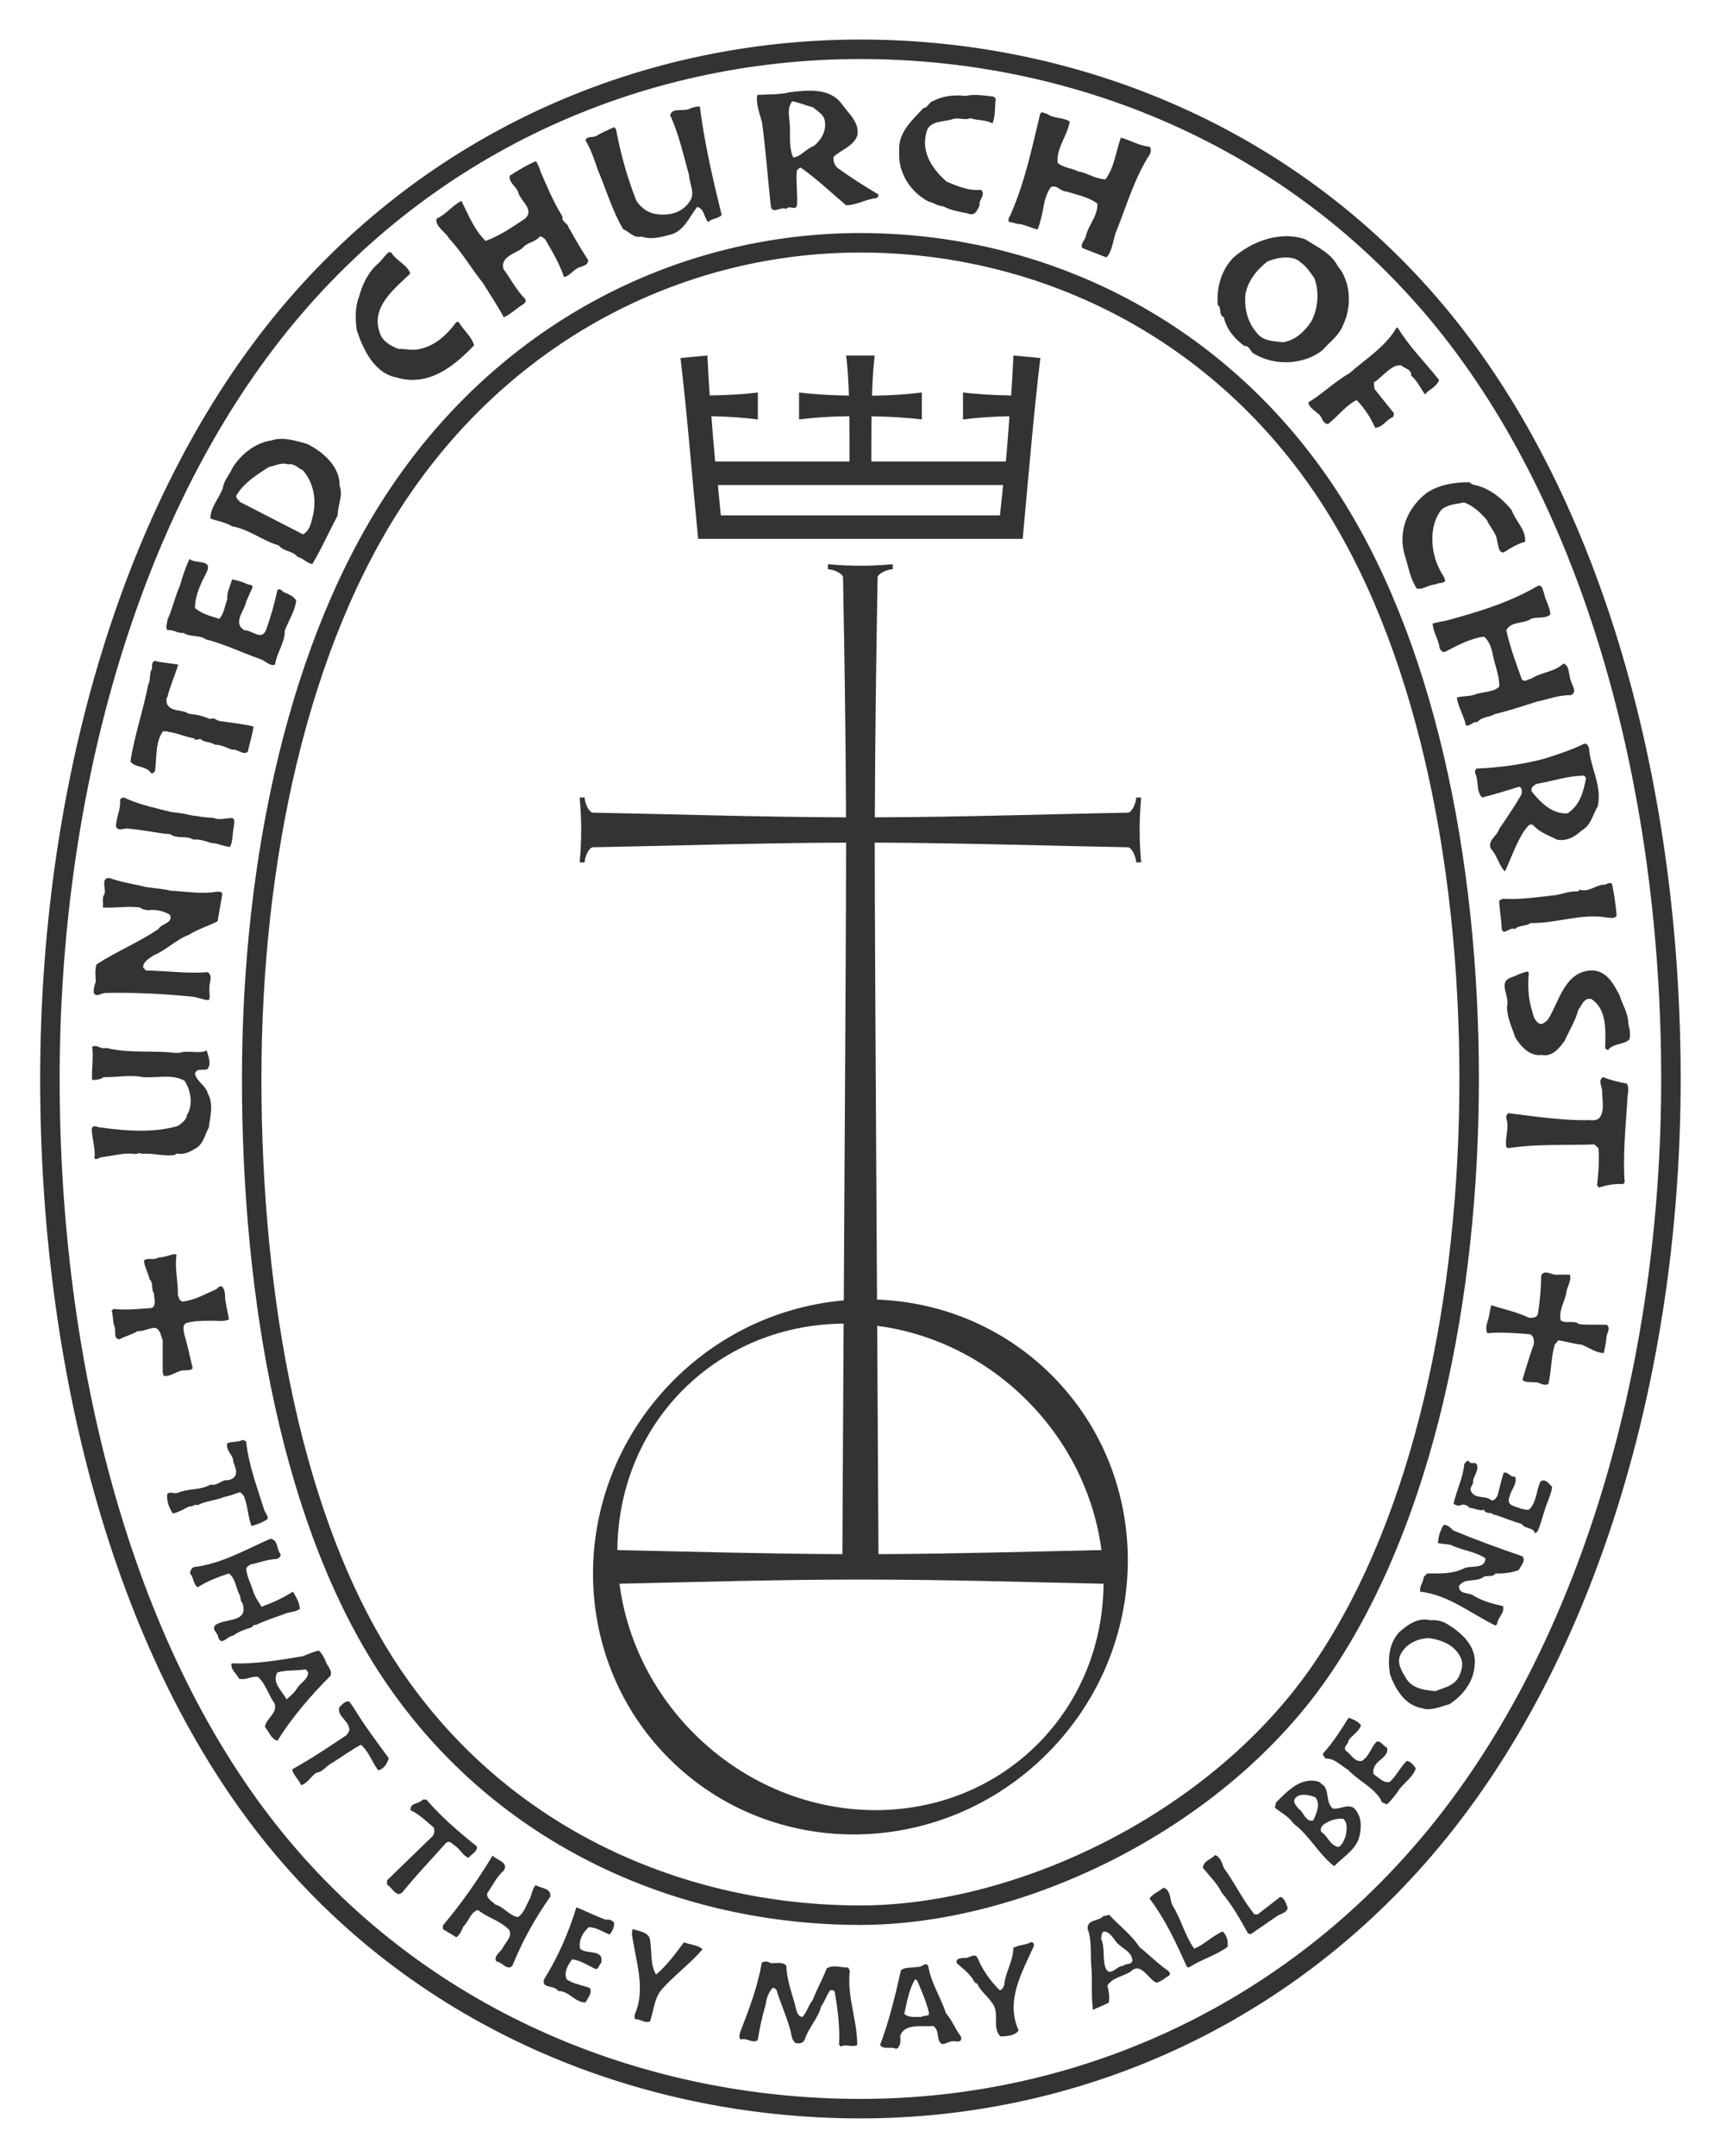
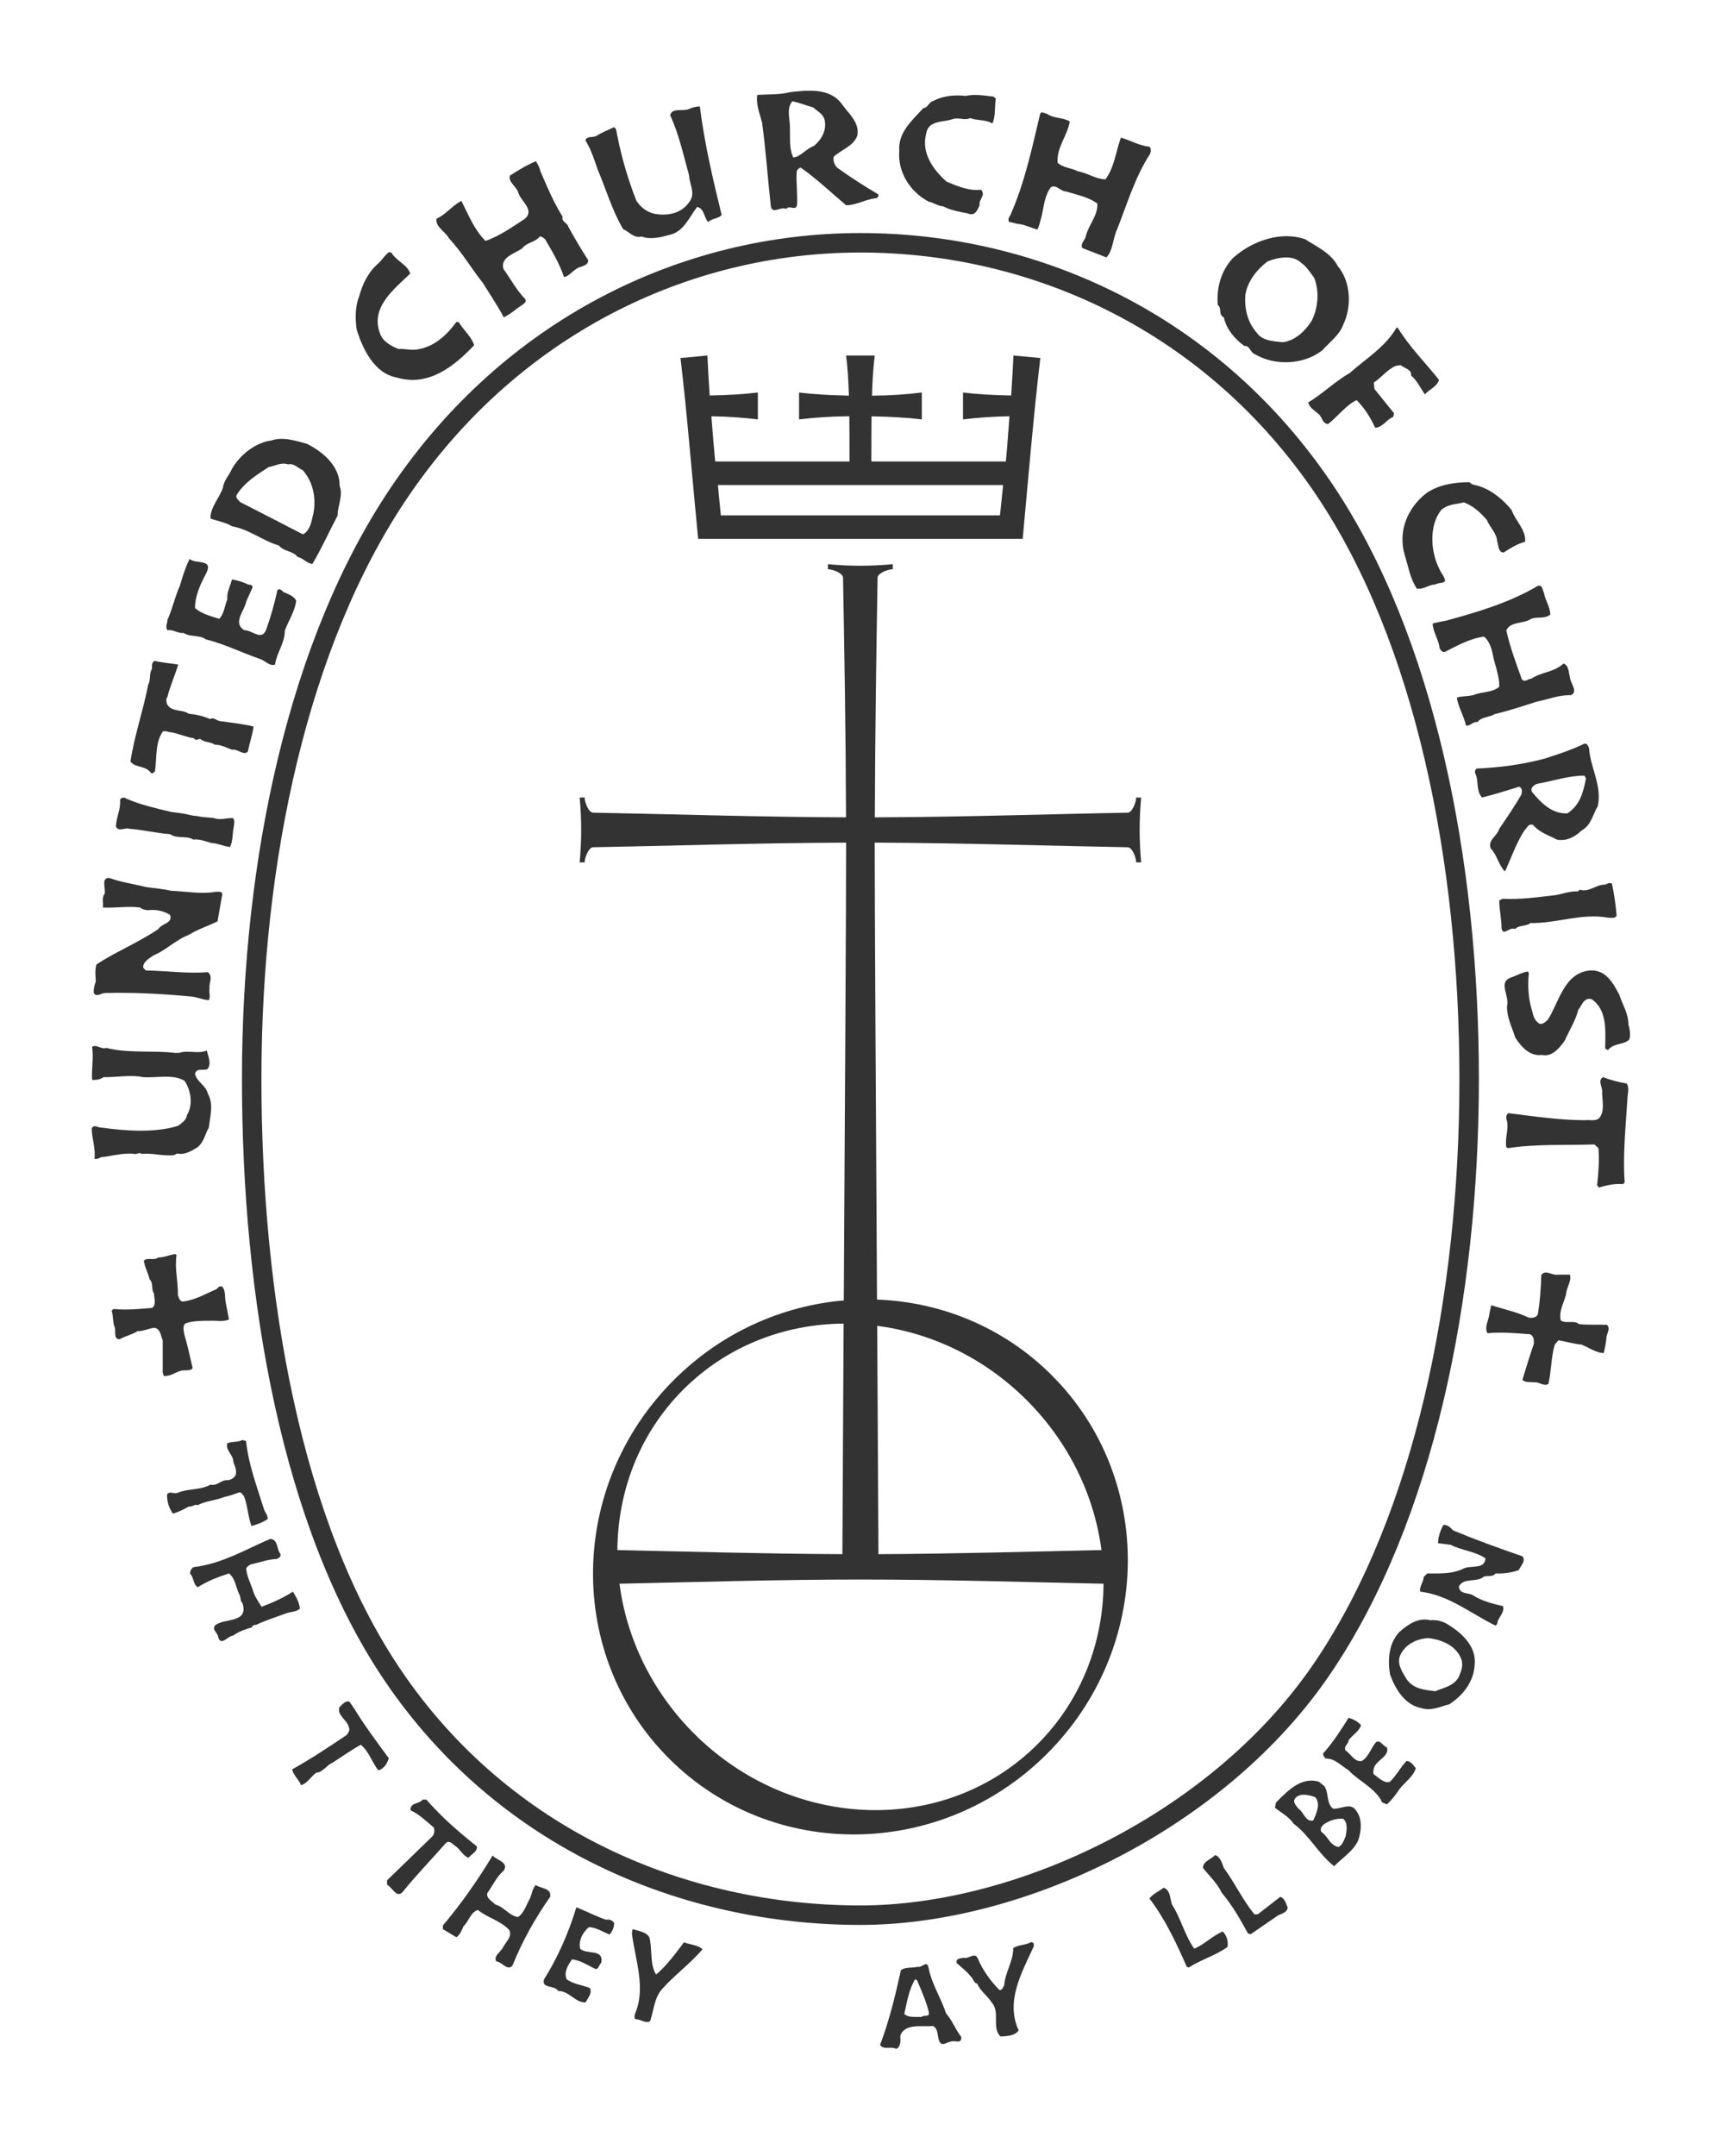
<svg xmlns="http://www.w3.org/2000/svg" version="1.1" id="Layer_1" x="0px" y="0px" width="265px" height="332px" viewBox="0 0 265 332" enable-background="new 0 0 265 332" xml:space="preserve">
  <path fill="#333333" d="M47.298,68.344c2.49,1.245,5.084,3.472,5.03,6.478c0.568,1.503-0.312,3.006-0.312,4.561  c-1.296,2.434-2.434,5.026-3.887,7.461c-0.882-0.104-1.453-0.933-2.282-1.087c-0.779-0.985-2.071-0.778-2.9-1.764  c-2.487-0.726-4.562-2.486-7.2-2.954c-0.987-0.619-2.181-0.775-3.316-1.19c-0.054-1.762,1.399-3.16,1.917-4.766  c0.155-1.142,0.986-1.919,1.4-2.903c1.292-2.228,3.679-4.042,6.062-4.354C43.568,67.205,45.589,67.878,47.298,68.344z M44.4,71.505  c-1.141-0.362-2.021,0.261-3.007,0.415c-1.813,1.191-3.682,2.331-4.871,4.197c-0.365,0.518,0.208,0.83,0.467,1.191  c3.263,1.658,6.478,3.318,9.688,4.975c0.933-0.468,1.245-1.606,1.453-2.591c0.725-2.539,0.208-5.441-1.503-7.306  C45.848,72.076,45.333,71.299,44.4,71.505z" />
  <path fill="#333333" d="M153.057,14.871l0.363,0.311c-0.205,1.295,0,2.695-0.521,3.834c-0.983-0.621-2.329-0.416-3.417-0.829  c-0.829,0.413-1.815-0.156-2.695,0.155c-1.504,0.519-3.786,0.156-4.092,2.229c-0.778,2.954,1.034,5.545,3.158,7.411  c1.661,0.672,3.367,1.449,5.287,1.241c0.826,0.831-0.416,1.505-0.208,2.385c-0.362,0.778-0.723,1.762-1.863,1.244  c-1.402-0.259-2.541-0.465-3.786-1.087c-0.829-0.052-1.45-0.571-2.229-0.727c-2.847-1.502-4.767-4.559-4.505-7.772  c-0.211-2.848,1.914-4.664,3.729-6.631c0.722-0.052,0.829-0.934,1.501-1.087c1.45-0.778,3.315-0.985,4.974-0.778  C150.261,14.457,151.554,14.713,153.057,14.871z" />
  <path fill="#333333" d="M130.413,16.943c0.931,1.088,2.021,2.383,1.658,3.99c-0.621,1.607-2.484,2.125-3.625,3.212  c-0.104,0.674,0.101,1.191,0.517,1.658c2.074,1.504,4.196,2.85,6.374,4.146c0.051,0.26-0.106,0.519-0.365,0.569  c-1.607,0.157-3.004,1.089-4.611,1.089c-2.279-1.918-4.559-4.093-6.995-5.804c-0.259,0.052-0.621,0.364-0.621,0.675  c-0.102,1.657,0.157,3.471,0.05,5.129c-0.255,0.933-1.188-0.104-1.658,0.571c-0.826-0.467-2.175,0.933-2.38-0.467  c-0.47-4.301-0.778-8.653-1.347-12.851c-0.365-1.346-0.986-2.953-0.728-4.248c1.658-0.104,3.37,0,5.025-0.416  c2.695-0.311,5.961-0.672,7.827,1.607L130.413,16.943z M122.072,15.597c-0.937,1.088-0.365,2.745-0.365,3.99  c0.05,1.604-0.155,3.315,0.517,4.662c1.142-0.104,2.023-1.399,3.162-1.762c1.191-0.984,2.021-2.434,1.658-4.042  c-0.256-0.932-1.091-1.296-1.763-1.917C124.196,16.269,123.21,15.804,122.072,15.597z" />
  <path fill="#333333" d="M107.82,16.373c0.726,5.751,2.021,11.245,3.367,16.737c-0.568,0.62-1.45,0.465-2.071,1.088  c-0.672-0.673-0.57-2.073-1.709-2.332c-1.242,1.606-2.074,3.833-4.249,4.3c-1.35,0.364-2.903,0.777-4.301,0.258  c-1.244,0.311-1.919-0.777-2.853-1.14c-1.708-2.9-2.639-6.166-3.937-9.224c-0.515-1.554-1.035-3.058-1.864-4.456  c0.208-0.725,1.192-0.362,1.658-0.673c0.877-0.517,1.813-0.932,2.746-1.346c0.467,0.258,0.362,0.932,0.521,1.396  c0.671,3.422,1.655,6.685,2.9,9.898c0.778,1.244,2.021,2.021,3.369,2.124c2.018,0.208,3.834-0.363,4.921-2.071  c0.826-1.245-0.104-2.642-0.154-3.938c-0.883-3.161-1.557-6.322-2.903-9.224c0.208-1.244,1.971-0.569,2.903-0.986  C106.683,16.529,107.199,16.425,107.82,16.373z" />
  <path fill="#333333" d="M164.818,18.706c-0.362,2.228-2.071,3.99-1.866,6.372c0.883,0.778,2.125,0.778,3.111,1.295  c1.504,0.26,2.695,1.194,4.247,1.245c1.402-1.866,1.607-4.3,2.383-6.426c1.504,0.415,2.8,1.245,4.407,1.4  c0.309,0.258,0.205,0.777,0.104,1.087c-2.335,3.578-3.524,7.67-5.081,11.607c-0.675,1.4-0.621,3.265-1.658,4.354l-3.729-1.453  c-0.309-0.725,0.467-1.19,0.567-1.865c0.416-1.708,1.866-3.108,1.766-4.973c-1.399-1.036-3.162-1.348-4.82-1.868  c-0.88,0-1.396-1.088-2.332-0.672c-0.984,1.296-1.088,3.006-1.45,4.56c-0.206,0.673-0.31,1.346-0.621,1.969  c-0.776-0.155-1.763-0.675-2.695-0.829c-0.618,0-1.088-0.311-1.658-0.311c-0.363-0.571,0.208-0.933,0.314-1.399  c2.122-4.871,3.21-10.104,4.454-15.285c0.259-0.468,0.672,0,1.037,0C162.331,18.291,163.729,18.031,164.818,18.706z" />
  <path fill="#333333" d="M83.26,26.373c1.037,2.385,2.019,4.768,3.421,6.997c-0.262,0.725,0.778,0.983,0.879,1.554  c0.987,1.762,1.971,3.472,3.059,5.129c0,0.986-1.192,0.882-1.813,1.348c-0.618,0.364-1.295,1.244-1.916,1.244  c-0.675-2.021-1.813-3.938-2.9-5.802c-0.262-0.156-0.467-0.468-0.835-0.416c-0.669,0.883-2.018,0.883-2.689,1.814  c-1.091,0.777-3.421,1.348-2.903,3.16c1.141,1.606,1.967,3.214,3.369,4.664c0.206,0.413-0.154,0.673-0.466,0.881  c-0.986,0.623-1.815,1.45-2.853,1.917c-0.931-1.762-2.122-3.523-3.21-5.285c-1.815-2.279-3.212-4.714-5.235-6.891  c-0.568-1.037-2.122-1.762-1.92-3.006c1.507-0.674,2.336-1.969,3.839-2.746c1.085,2.125,1.968,4.456,3.729,6.166  c2.176-0.779,4.092-2.125,6.063-3.42c1.554-1.399-0.675-2.694-1.034-4.04c-0.262-0.935-1.558-1.556-1.296-2.591  c1.296-0.829,2.642-1.658,4.039-2.229C82.847,25.337,83.153,25.803,83.26,26.373z" />
  <path fill="#333333" d="M60.308,38.914c0.775,1.294,2.437,1.814,2.897,3.212c-2.589,2.487-6.164,5.233-4.66,9.224  c0.413,1.242,1.763,1.966,2.85,2.382c0.934-0.052,1.76,0.208,2.695,0.104c2.642-0.312,4.663-2.125,6.22-4.248h0.359  c0.726,1.244,1.971,2.229,2.384,3.575c-3.111,3.264-7.046,6.424-11.919,4.973c-3.472-0.621-5.23-4.404-6.164-7.305  c-0.261-1.659-0.261-3.679,0.363-5.182c0.517-1.918,1.396-3.783,3.055-5.181c0.52-0.517,0.883-1.141,1.557-1.66L60.308,38.914z" />
  <path fill="#333333" d="M206.115,40.987c2.023,2.383,2.178,6.269,0.829,9.016c-0.57,1.606-2.071,2.642-3.212,3.938  c-2.848,2.228-7.251,2.436-10.362,0.621c-0.829-0.311-0.729-1.346-1.661-1.295c-1.552-1.138-2.743-2.59-3.159-4.404  c-0.88-0.413-0.256-1.4-0.933-1.917c-0.208-2.696,0.52-5.233,2.33-7.203c3.01-2.694,7.411-4.196,11.14-2.9  C202.85,37.979,205.078,38.965,206.115,40.987z M200.469,40.468c-1.295-1.295-3.679-0.829-5.182-0.208  c-1.658,1.244-3.111,3.11-3.421,5.183c-0.157,2.279,0.416,4.248,1.763,5.802c0.933,1.296,2.642,1.296,4.041,1.452  c1.863-0.26,3.367-1.657,4.404-3.266c0.986-1.915,1.244-4.506,0.413-6.631C201.922,42.024,201.295,41.039,200.469,40.468z" />
  <path fill="#333333" d="M215.39,50.521c1.765,2.902,4.095,5.18,6.32,7.978c-0.309,1.037-1.503,1.452-2.175,2.229  c-0.672-0.933-1.191-2.123-2.122-2.901c0.102-0.984-1.037-1.088-1.607-1.605l-0.726,0.103c-1.349,0.571-2.178,1.762-3.423,2.591  l0.107,0.983l3.004,3.731l-0.104,0.57c-1.035,0.364-1.656,1.66-2.797,1.66c-0.675-1.505-1.658-3.06-2.85-4.251  c-1.658,0.777-2.951,2.591-4.404,3.681c-0.936-0.054-0.882-1.193-1.554-1.609c-0.624-0.569-1.299-0.88-1.504-1.708  c2.176-1.295,4.146-3.266,6.374-4.509c2.434-2.175,5.593-4.093,7.254-7.047L215.39,50.521z" />
  <path fill="#333333" d="M227.93,74.875c1.917,0.62,3.631,2.02,4.975,3.678c0.567,1.658,2.229,3.006,2.071,4.87  c-1.188,0.313-2.279,0.985-3.313,1.658c-0.829,0-0.778-1.089-0.986-1.71c-0.104-1.296-1.139-2.177-1.607-3.315  c-1.034-1.192-2.122-2.178-3.521-2.696c-1.245,0.312-2.538,0.26-3.524,1.193c-1.917,2.485-1.604,6.528-0.208,9.17  c0.261,0.624,0.781,1.088,0.832,1.763c-0.416,0.414-1.088,0.208-1.504,0.519c-1.037,0-1.813,0.827-2.853,0.622  c-1.034-1.502-1.296-3.368-1.86-5.131c-1.094-3.68,0.41-7.306,3.364-9.585c1.916-1.295,4.303-1.659,6.632-1.659  C226.741,74.718,227.415,74.666,227.93,74.875z" />
  <path fill="#333333" d="M31.857,88.087c-0.88,1.709-1.813,3.521-1.813,5.544c1.09,0.933,2.437,1.244,3.735,1.657  c0.776-0.827,0.827-1.968,1.243-3.004c-0.104-1.141,0.463-2.022,0.725-3.06c0.775,0.105,1.708,0.418,2.484,0.779  c0.314,0.052,0.728,0.052,0.674,0.466c-0.309,0.726-0.674,1.449-0.981,2.177c-0.213,1.398-2.178,3.265-0.264,4.404  c1.141-0.052,2.591,1.658,3.316,0c0.725-2.021,1.298-4.041,1.765-6.168c0.255-0.311,0.671-0.052,0.879,0.261  c0.725,0.312,1.762,0.674,2.021,1.399c-0.259,1.658-1.192,3.058-1.76,4.559c0,1.97-1.245,3.368-1.503,5.234  c-0.778,0.311-1.503-0.57-2.229-0.829c-2.853-0.983-5.545-2.333-8.445-3.058c-0.987-0.726-2.439-0.311-3.42-0.985  c-0.936,0.105-1.554-0.567-2.487-0.413c-0.365-0.518,0-1.088,0-1.606c0.773-1.658,1.138-3.525,1.914-5.232  c0.416-1.401,0.832-2.8,1.503-4.147C30.044,86.896,32.793,86.014,31.857,88.087z" />
  <path fill="#333333" d="M237.879,91.299c0.208,1.192,0.933,2.124,0.983,3.316c-0.775,0.726-2.021,0.311-2.951,0.673  c-1.194,0.829-3.061,0.313-3.836,1.763c0.57,2.591,1.501,5.078,2.383,7.514c0.416,0.622,0.984-0.052,1.453-0.052  c1.555-1.037,3.521-0.984,4.972-2.333c0.829,0.259,0.778,1.296,0.986,2.074c0.054,0.933,1.347,2.277,0.155,2.796  c-1.917-0.05-3.575,0.674-5.236,0.985c-2.122,0.676-4.246,1.399-6.475,1.918c-0.829,0.518-2.071,0.415-2.695,1.241  c-0.723-0.102-1.142,0.676-1.76,0.519c-0.312-1.502-1.191-2.797-1.399-4.299c0.832-0.259,1.815-0.156,2.642-0.414  c1.245-0.519,2.8-0.313,3.887-1.244c0.054-1.71-0.674-3.265-0.983-4.922c-0.211-1.037-0.52-2.074-1.352-2.8  c-2.122,0.26-4.09,1.348-6.006,2.333c-0.416,0.156-0.675-0.26-0.832-0.519c-0.154-1.348-1.034-2.539-1.088-3.835  c0.624-0.154,1.296-0.311,1.97-0.413c4.975-1.349,9.846-2.798,14.249-5.389C237.671,90.004,237.671,90.937,237.879,91.299z" />
  <path fill="#333333" d="M27.456,102.336c-0.466,1.604-1.245,3.264-1.658,4.973c-0.261,0.26-0.157,0.831-0.051,1.143  c0.725,1.242,2.277,0.724,3.316,1.449c1.138,0.106,2.276,0.363,3.313,0.83c0.571-0.362,0.984,0.259,1.552,0.312  c1.818,0.259,3.37,0.412,5.134,0.828c-0.157,1.245-0.624,2.59-0.882,3.886c-0.725,0.621-1.503-0.466-2.434-0.311  c-0.883-0.311-1.661-0.777-2.642-0.777c-0.674-0.467-1.61-0.313-2.229-0.881c-0.467,0-0.675,0.363-0.987-0.103  c-1.399-0.207-2.695-0.883-3.991-0.985c-0.205-0.156-0.514-0.054-0.778-0.103c-1.242,1.707-0.927,4.04-1.242,6.165  c-0.155,0.155-0.413,0.466-0.621,0.26c-0.829-1.193-2.383-0.726-3.159-1.763c0.619-4.041,1.97-7.824,2.743-11.865  c0.416-0.675,0.104-1.71,0.573-2.385c0-0.518-0.053-1.089,0.464-1.243C25.02,102.078,26.369,102.129,27.456,102.336z" />
  <path fill="#333333" d="M244.823,115.187c0.205,3.109,2.021,5.701,1.347,8.962c-0.776,1.245-0.984,2.902-2.487,3.732  c-1.034,0.984-2.333,1.71-3.834,1.399c-1.245-0.674-2.591-1.035-3.628-2.229c-0.729-0.361-0.983,0.519-1.396,0.881  c-1.248,1.97-1.974,4.095-2.903,6.169l-0.104,0.051c-0.933-0.985-1.141-2.436-2.124-3.471c-0.571-1.296,0.983-1.919,1.295-3.058  c1.194-1.763,2.384-3.475,3.421-5.287c0.104-0.413,0.154-1.037-0.363-1.19c-1.863,0.569-3.782,1.19-5.699,1.657  c-0.983-0.985-0.467-2.642-1.091-3.781c-0.053-0.313,0.054-0.519,0.259-0.676c3.631-0.155,6.944-0.62,10.365-1.5  c2.127-0.676,4.198-1.349,6.22-2.332C244.562,114.46,244.669,114.874,244.823,115.187z M244.099,119.436  c-2.438,0-4.82,0.828-7.203,1.244c-0.467,0.101-1.242,0.673-0.832,1.295c1.352,1.655,3.111,3.419,5.443,3.264  c1.968-1.296,2.434-3.315,2.85-5.388L244.099,119.436z" />
  <path fill="#333333" d="M27.973,125.238c0.826,0.104,1.658,0.416,2.383,0.416c0.832,0.206,1.711,0.206,2.591,0.309  c0.882,0.364,1.917,0,2.903,0c0.411,0.311,0.206,0.986,0.155,1.401c-0.208,1.035-0.104,2.175-0.57,3.056  c-1.037-0.103-1.869-0.571-2.903-0.622c-0.93-0.259-1.709-0.621-2.746-0.518c-1.141-0.674-2.487-0.053-3.575-0.83  c-2.125-0.154-4.143-0.675-6.27-0.827c-0.568-0.259-1.658,0.517-2.071-0.313c0-1.45,0.776-2.644,0.621-4.146  c0.208-0.413,0.672-0.413,0.933-0.206c2.229,0.983,4.612,1.502,6.945,2.072L27.973,125.238z" />
  <path fill="#333333" d="M22.479,136.585c1.399,0.208,2.49,0.262,3.836,0.573c2.33,0.102,4.716,0.567,7.046,0.152  c0.365,0,0.882-0.051,0.882,0.415l-0.725,4.146c-1.45,0.726-3.004,1.192-4.404,2.071c-1.97,0.726-3.524,2.384-5.441,3.162  c-0.675,0.47-1.709,1.037-1.605,1.917l0.411,0.416c3.111,0.05,6.427,0.517,9.536,0.258c0.879,0.675,0.154,1.605,0.261,2.541  c-0.107,0.618,0.205,1.242-0.107,1.76c-0.93,0-1.967-0.571-3.055-0.571c-4.199-0.413-8.707-0.624-12.906-0.52  c-0.621,0-1.346,0.728-1.759,0c-0.053-0.669,0.104-1.188,0.309-1.76c-0.05-0.933-0.151-1.759,0.104-2.642  c3.111-2.021,6.481-3.369,9.533-5.44c0.573-0.934,2.229-0.829,1.815-2.176c-0.983-0.624-2.229-0.883-3.37-0.725  c-0.517-0.054-0.877-0.104-1.239-0.416c-1.922-0.262-3.783,0.104-5.753,0c0.101-0.624-0.208-1.555,0.258-2.074  c0.259-0.826-0.624-2.487,0.725-2.487C18.646,135.86,20.618,136.121,22.479,136.585z" />
  <path fill="#333333" d="M248.345,136.068c0.362,1.604,0.573,3.212,0.728,4.921c-0.258,0.517-0.933,0.314-1.349,0.314  c-4.146-0.725-7.981,0.931-11.916,0.826c-0.675,0.57-1.763,0.262-2.387,0.934c-0.879-0.413-1.813,1.191-2.073-0.104  c0-1.504-0.36-2.796-0.36-4.3l0.521-0.262c2.689,0.157,5.491-0.258,8.184-0.567c1.139-0.208,2.178-0.621,3.42-0.57l0.262-0.262  c1.504,0.47,2.484-0.826,3.935-0.775C247.62,136.068,247.982,135.86,248.345,136.068z" />
  <path fill="#333333" d="M249.485,153.164c0.467,1.503,1.4,2.853,1.4,4.562c0.208,0.728,0.362,1.557,0.154,2.332  c-0.88,0.88-2.437,0.518-3.316,1.655c-0.104-0.151-0.362-0.101-0.416-0.359c0.054-2.692,0.313-5.907-2.122-7.513  c-1.191-0.261-1.45,0.986-2.023,1.655c-0.413,1.661-1.346,3.111-2.071,4.716c-0.778,1.142-1.97,2.592-3.524,2.229  c-1.813,0.261-3.158-1.189-4.095-2.643c-0.514-1.604-1.29-3.055-1.29-4.819c0.464-1.604-1.455-3.729,0.616-4.455  c0.885-0.312,1.66-0.775,2.594-0.933l0.154,0.259c-0.205,2.021-0.054,4.092,0.518,5.856c0.157,0.726,0.365,1.45,1.09,1.914  c0.464,0.208,0.934-0.259,1.296-0.567c1.76-2.695,2.484-7.203,6.476-7.616C247.414,149.279,248.502,151.351,249.485,153.164z" />
  <path fill="#333333" d="M27.611,162.129c1.399-0.467,2.85,0.211,4.247-0.362c0.21,0.883,0.778,2.021,0.106,2.853  c-0.624,0.312-1.661-0.262-1.919,0.723c0.259,1.244,1.711,1.815,1.97,3.058c0.933,1.607,0.362,3.474,0.154,5.235  c-0.567,0.983-0.725,2.176-1.708,3.005c-0.933,0.57-1.97,1.245-3.162,0.983l-0.515,0.262c-1.869,0.151-3.215-0.366-4.98-0.208  c-0.309-0.313-0.775,0.157-1.138,0c-1.655-0.208-3.417,0.359-5.132,0.517c-0.306,0.208-0.621,0.313-0.981,0.259  c0.205-1.655-0.416-3.111-0.416-4.713c0.363-0.672,0.936-0.054,1.557-0.104c3.729,0.521,8.083,0.829,11.708-0.261  c0.52-0.36,1.346-0.931,1.396-1.658c0.987-1.603,0.624-3.783-0.359-5.284c-1.765-1.09-4.3-0.413-6.425-0.573  c-1.967-0.41-4.092,0.057-6.065,0c-0.467,0.368-1.192,0.47-1.759,0.419c-0.104-1.763,0.258-3.37,0-5.078  c0.722-0.467,1.396,0.463,2.175,0.154c3.367,0.88,7.203,0.359,10.624,0.775H27.611z" />
  <path fill="#333333" d="M250.627,166.845c0.467,0.678,0.104,1.658,0.104,2.49c-0.261,4.196-0.728,8.597-0.416,12.745l-0.261,0.259  c-1.347-0.104-2.434,0.157-3.727,0.518l-0.262-0.36c0.208-1.869,0.362-3.785,0.208-5.699l-0.624-0.573  c-4.502,0.157-8.861-0.104-13.315,0.573l-0.259-0.157c-0.259-1.501,0.52-2.954,0-4.404c-0.054-0.362,0.054-0.621,0.31-0.829  c3.782,0.467,7.928,1.088,11.814,1.088c0.678-0.104,1.45,0.208,2.128-0.259c1.034-1.088,0.464-2.954,0.517-4.303  c-0.053-0.672-0.674-1.655,0.157-2.074C248.14,166.328,249.382,166.64,250.627,166.845z" />
  <path fill="#333333" d="M27.195,193.271c-0.307,2.125,0.261,3.938,0.208,6.166c0.157,0.312,0.208,0.88,0.725,0.986  c1.917-0.211,3.527-1.191,5.233-1.917c0.205-0.21,0.418-0.52,0.829-0.415c0.624,0.621,0.416,1.604,0.57,2.383l0.52,2.695  c-0.778,0.413-2.021,0.154-3.004,0.208c-1.037,0-2.49,0-3.578,0.362c-0.674,0.313-0.36,1.188-0.309,1.709  c0.517,1.709,0.877,3.474,1.293,5.232c-0.363,0.518-1.293,0.208-1.864,0.416c-0.882,0.256-1.607,0.877-2.591,0.776l-0.158-0.521  v-4.972c-0.309-0.674-0.309-1.658-1.191-1.919c-0.933,0.05-1.81,0.57-2.692,0.517c-0.882,0.573-1.866,0.729-2.749,1.248  c-1.088,0-0.464-1.396-0.829-2.023c-0.259-0.726-0.152-1.655-0.411-2.381l0.31-0.261c1.97,0.208,3.988,0,5.907-0.155  c0.725-0.466,0.309-1.554,0.309-2.229c-0.466-0.621-0.05-1.607-0.674-2.175c-0.208-0.986-0.776-1.866-0.88-2.903  c0.672-0.518,1.504,0.054,2.226-0.464c0.989,0,1.815-0.467,2.645-0.52L27.195,193.271z" />
  <path fill="#333333" d="M241.869,196.278c0.313,0.984-0.52,1.917-0.57,2.954c-0.312,1.346-1.191,2.692-0.829,4.092  c0.776,0.57,2.071-0.101,2.8,0.57c1.503,0.158,2.847,0.051,4.3,0.104c0.57,0.514,0.051,1.245-0.051,1.813  c-0.051,0.883-0.262,1.709-0.416,2.538c-1.139,0-2.279-0.829-3.42-1.296c-1.142-0.102-2.384-0.467-3.575-0.672l-0.57,0.672  c-0.568,1.92-0.521,4.199-0.983,6.065c-0.776,0.413-1.504-0.416-2.227-0.259c-0.52-0.104-1.405,0.104-1.765-0.416  c0.57-1.866,1.141-3.729,1.765-5.542c0-0.571,0-1.194-0.624-1.453c-2.231-0.154-4.249-0.362-6.531-0.154  c-0.52-0.934,0.208-2.021,0.313-3.056l0.258-1.247c1.971,0.621,3.994,1.036,5.804,1.916c0.57,0.054,1.194,0,1.399-0.57  c0.313-1.968,0.47-3.935,0.521-6.006c0.672-0.936,1.655,0.151,2.642-0.054H241.869z" />
  <path fill="#333333" d="M37.925,222.03c0.411,3.677,1.706,6.995,2.743,10.362c0.154,0.52,0.624,0.934,0.573,1.504  c-0.781,0.57-1.61,0.829-2.493,1.09c-0.568-1.506-0.568-3.161-1.189-4.665c-0.261-0.154-0.363-0.675-0.829-0.47  c-0.725,0.262-1.45,0.518-2.229,0.675c-1.192,0.521-2.796,0.573-4.042,1.248c-0.467-0.211-0.829,0.307-1.346,0.202  c-0.776,0.416-1.607,0.886-2.49,1.091c-0.567-0.88-0.93-1.813-0.877-2.954c0.414-0.621,1.088,0.054,1.656-0.262  c1.661-0.668,3.474-0.359,5.028-1.242c1.135,0.262,1.655-0.831,2.746-0.674c0.464-0.104,0.933-0.36,1.138-0.829  c0.259-0.931-0.36-1.552-0.413-2.381c-0.208-0.882-1.141-1.45-0.879-2.49c0.725-0.309,1.604-0.101,2.383-0.517  C37.56,221.876,37.872,221.772,37.925,222.03z" />
-   <path fill="#333333" d="M227.415,225.347c0.619,0.829-0.314,1.811-0.469,2.695c0.154,0.621-0.672,0.983-0.259,1.658  c0.621,1.188,2.178,0.52,3.055,1.296c0.521,0.205,0.779-0.416,0.984-0.675c0.314-1.191,0.57-2.386,0.936-3.524  c0.672-0.259,1.034,0.726,1.759,0.573c0.414,1.085-0.623,2.019-0.826,3.053c-0.674,1.554,1.037,1.5,1.813,1.919  c0.416,0,0.933,0.36,1.295,0c1.085-1.194,0.984-2.9,1.658-4.246c0.829-0.47,1.293,0.461,1.76,0.826c0,0.675-0.362,1.399-0.567,2.074  c-0.675,1.554-0.987,3.263-1.658,4.816l-0.416,0.31c-0.152-0.98-1.504-0.618-2.021-1.45c-1.447-0.413-2.796-0.98-4.195-1.45  l-0.107,0.104c-0.309-0.624-1.239-0.051-1.503-0.829c-0.823,0.205-1.397-0.259-2.227-0.31c-0.362-0.413-0.879-0.624-1.399-0.413  c-0.256,0.202-0.775,0-1.087-0.211c0.466-2.071,1.45-3.938,1.66-6.112c0.205-0.259,0.31-0.521,0.675-0.521  C226.477,225.555,227.101,225.139,227.415,225.347z" />
  <path fill="#333333" d="M223.886,235.658c3.477,1.45,7.051,2.746,10.677,3.988c0.57,0.725-0.259,1.45-0.57,2.127  c-1.088,0.411-2.484,0.568-3.572,0.515c-0.416,0.573-1.194,0.313-1.768,0.47c-1.085,0.98-3.053,0.104-3.882,1.501  c0.051,1.295,1.45,0.93,2.176,1.396c1.399,0.885,3.004,1.298,4.614,1.664c0.307,1.084-0.834,1.759-0.885,2.742l-0.256,0.262  c-3.839-1.866-7.206-4.719-11.61-5.233c-0.154-0.728,0.416-1.352,0.521-2.076c0-0.31,0.359-0.464,0.57-0.726  c1.968,0,3.884,0.106,5.646-0.778c1.087-0.518,3.212,0.211,3.318-1.552c-1.61-1.09-3.628-1.191-5.34-2.074l-1.967-0.255  c0-0.937,0.362-1.971,0.826-2.803C223.009,234.726,223.473,235.242,223.886,235.658z" />
  <path fill="#333333" d="M43.206,239.284c0.107,0.469-0.258,0.624-0.567,0.778c-1.397,0.051-2.538,0.52-3.991,0.829  c-0.261,0.101-0.57,0.362-0.722,0.618c0.101,1.299,0.722,2.335,1.085,3.527c0.258,0.829,0.829,1.655,1.293,2.383  c1.661-0.621,3.319-1.346,4.82-2.33c0.52,0.826,0.986,1.655,1.09,2.643c-0.624,0.466-1.399,0.466-2.071,0.671  c-1.61,0.621-3.215,1.091-4.716,1.815c-0.312-0.05-0.52,0.104-0.624,0.36c-0.983,0.314-2.021,0.624-2.9,1.296  c-0.778,0-1.866,1.711-2.282,0.208c-0.053-0.672-0.983-1.035-0.514-1.76c1.343-1.245,5.281-0.262,4.247-3.474  c-0.416-0.362-0.205-0.983-0.517-1.396c-0.52-1.091-0.573-2.39-1.554-3.165c-1.762,0.573-3.266,1.144-4.82,2.125  c-0.725-0.461-0.571-1.498-1.194-2.125c0.053-0.413,0.21-0.829,0.624-0.98c4.3-0.521,7.929-2.695,11.765-4.354  C42.896,237.108,42.584,238.559,43.206,239.284z" />
  <path fill="#333333" d="M223.11,250.169c2.127,1.293,4.403,3.366,4.092,6.217c-0.152,2.588-1.813,4.713-3.935,6.062  c-1.347,0.31-2.746,1.088-4.3,0.567c-2.538-0.466-4.042-3.004-4.82-5.232c-0.362-2.33-0.157-4.767,1.45-6.476  c1.346-1.191,2.954-2.282,4.767-1.813C221.351,249.388,222.334,249.648,223.11,250.169z M220.055,252.24  c-1.711,0.104-3.42,0.879-4.249,2.484c-0.726,1.402,0.259,2.745,0.933,3.887c1.091,1.504,2.797,1.607,4.404,1.815  c1.293-0.567,2.85-0.778,3.628-2.229c0.36-0.832,0.726-1.813,0.36-2.746C224.302,253.378,222.18,252.498,220.055,252.24z" />
-   <path fill="#333333" d="M50.1,255.606c0.205,0.883,1.141,1.504,0.826,2.438c-3.108,3.107-5.907,6.371-8.184,10.002  c-0.987-0.262-1.299-1.402-1.92-2.128c0.208-1.399,1.92-2.018,1.507-3.574c-0.99-1.347-1.352-3.005-2.594-4.146  c-1.088-0.107-1.863,0.57-2.9,0.309c-0.36-0.775-1.399-1.45-1.141-2.38c3.524,0.151,7.254-0.47,10.933-1.088  c0.832-0.314,1.607-0.675,2.487-0.885C49.583,254.572,49.838,255.09,50.1,255.606z M47.093,257.057  c-1.504,0.259-2.9,0.054-4.351,0.467c-0.933,1.557,0.775,2.903,1.399,4.146c0.568-0.467,1.295-1.088,1.706-1.81  c0.52-0.779,1.714-1.353,1.61-2.39L47.093,257.057z" />
  <path fill="#333333" d="M54.555,263.068c1.604,2.642,3.523,5.183,5.337,7.667c-0.205,0.778-0.726,1.661-1.608,1.866  c-0.983-1.242-1.399-2.85-2.692-3.935c-1.503,0.826-2.953,1.863-4.403,2.796c-0.883,0.36-1.45,1.45-2.439,1.504  c-0.877,0.57-1.397,1.709-2.38,1.914c-0.31-0.88-1.192-1.504-1.349-2.431c2.903-1.608,5.702-3.477,8.397-5.29  c0.259-0.362,0.567-0.778,0.312-1.242c-0.261-1.09-1.815-1.762-1.45-3.007c0.464-0.464,0.931-1.085,1.555-0.88L54.555,263.068z" />
  <path fill="#333333" d="M209.693,265.66c-0.313,0.983-1.296,1.45-1.92,2.332c0,0.568-0.829,0.931-0.467,1.552  c0.832,0.52,1.397,1.866,2.538,1.607c1.144-0.775,1.349-1.97,2.178-2.9c0.675-0.365,1.04,0.621,1.658,0.829  c0.416,1.296-1.396,1.866-1.916,2.954c-0.155,0.362-0.259,0.826-0.107,1.188c0.778,0.52,1.607,1.453,2.49,1.141  c1.037-0.986,1.658-2.329,2.591-3.212c0.675,0.104,0.984,0.621,1.397,1.141c-0.413,1.296-1.658,2.122-2.484,3.156  c-0.518,0.781-1.245,1.768-1.971,2.389c-0.362-0.157-0.882-0.208-0.936-0.725c-1.293-2.023-3.468-2.903-5.022-4.562  c-1.141-0.675-2.071-1.815-3.524-1.762c-0.101-0.259-0.466-0.467-0.314-0.829c1.557-1.709,2.749-3.629,3.89-5.441  C208.498,264.724,209.224,265.089,209.693,265.66z" />
  <path fill="#333333" d="M65.694,277.112c2.33,2.695,4.975,4.975,7.771,7.2c0.157,0.775-0.826,1.191-1.296,1.763  c-0.826-0.31-1.293-1.35-2.071-1.863c-0.413-0.262-0.775-0.832-1.346-0.47c-2.33,2.642-4.559,4.924-6.737,7.616  c-0.933,0.986-1.658-0.826-2.383-1.139v-0.674l6.941-6.734c0.365-0.362,0.416-0.933,0.259-1.402  c-1.088-0.877-2.229-2.071-3.575-2.639c-0.104-1.248,1.299-0.934,1.866-1.658H65.694z" />
  <path fill="#333333" d="M204.044,275.041c0.725,1.034,0.256,2.639,1.346,3.468c1.296,0.104,2.749-1.09,3.629,0.416  c0.88,1.242,0.725,3.005,0.259,4.404c-0.729,1.709-2.538,2.799-3.729,4.041c-2.39-1.866-3.786-4.716-6.217-6.528  c-0.778-1.142-1.973-1.712-2.903-2.484l0.154-0.781c1.76-1.763,3.834-4.039,6.63-3.213L204.044,275.041z M199.432,277.112  c-0.208,0.517,0.363,1.034,0.621,1.396c0.832,0.521,1.088,2.122,2.279,1.813c0.467-1.034,1.192-2.537,0.313-3.574  C201.762,276.385,200,275.969,199.432,277.112z M204.562,280.583c-0.518,0.205-1.35,0.775-0.984,1.504  c0.984,0.618,1.296,2.071,2.642,2.327c0.621-0.307,0.829-1.034,1.088-1.603c0.157-0.829,0.416-2.074-0.362-2.748  C206.169,280.013,205.235,280.167,204.562,280.583z" />
  <path fill="#333333" d="M188.55,287.629c1.712,2.33,2.9,4.921,4.713,7.149h0.521l3.474-2.695c0.723,0.262,0.88,1.094,1.138,1.661  c-0.101,0.776-0.986,0.931-1.554,1.245l-4.146,2.85l-0.413-0.106c-1.194-2.175-2.386-4.3-4.041-6.268  c-0.726-1.506-1.92-2.591-2.903-3.836c0-1.037,1.242-1.296,1.866-1.968C187.979,285.864,188.294,286.901,188.55,287.629z" />
  <path fill="#333333" d="M77.611,288.042c-1.139,0.986-1.709,2.333-2.535,3.474c-0.157,0.883,0.722,1.191,1.239,1.76  c1.296,0.312,2.125,1.714,3.474,1.919c0.883-0.52,1.242-1.709,1.712-2.591c0.466-0.726,0.416-1.655,1.034-2.333  c0.778,0.521,2.487,0.467,2.229,1.813c-2.333,3.313-4.3,6.841-5.804,10.573c-0.775,0.931-1.607-0.57-2.487-0.621  c-0.517-0.883,0.775-1.501,1.088-2.279c0.467-0.832,1.399-1.61,0.88-2.591c-1.397-1.45-3.264-1.816-4.817-3.061  c-1.141,0.365-1.399,1.762-2.229,2.54c-0.259,0.621-0.568,1.347-1.085,1.661l-2.074-1.245v-0.57c2.9-3.42,5.441-7.097,7.667-10.778  C76.419,286.438,78.44,286.698,77.611,288.042z" />
  <path fill="#333333" d="M180.571,293.275c1.399,2.175,1.917,4.668,3.42,6.79c1.555-0.621,2.85-2.023,4.401-2.643  c0.624,0.619,0.883,1.555,0.726,2.384c-1.863,1.346-4.039,1.914-5.959,3.159l-0.309-0.104c-1.604-3.625-3.266-7.251-5.75-10.517  c0.517-0.725,1.45-1.091,2.175-1.661C180.31,290.996,180.259,292.345,180.571,293.275z" />
  <path fill="#333333" d="M93.366,295.61c0.518-0.106,0.983,0.104,1.242,0.464c0.054,0.728-0.312,1.349-0.675,1.815  c-1.037-0.365-1.97-1.088-3.212-1.141c-0.933,0.829-1.607,2.018-1.349,3.316c0.989,0.983,3.682-0.051,3.266,2.175  c-0.36,0.313-0.31,0.829-0.826,0.986c-1.145-0.517-2.387-1.399-3.68-1.506c-0.623,0.885-1.298,1.919-0.831,3.061  c1.087,0.775,2.437,0.88,3.577,1.346c0.413,0.778-0.314,1.555-0.675,2.226c-1.657,0-2.537-1.813-4.195-1.759  c-0.57-0.983-2.642-0.312-2.181-1.813c2.181-3.474,3.785-7.203,4.977-11.088C90.362,294.313,91.813,295.091,93.366,295.61z" />
  <path fill="#333333" d="M100.15,298.719c0.313,1.815,0,3.834,0.937,5.337c1.655-1.399,3.007-3.266,4.3-4.977  c0.933,0.415,2.122,0.365,2.85,1.09c-1.917,2.229-4.356,3.991-6.323,6.22c-1.139,1.396-1.189,3.212-1.763,4.867  c-0.826,0.365-1.396-0.359-2.229-0.312c-0.259-0.205-0.151-0.672-0.051-0.931c1.658-3.938,0-8.24-0.517-12.281l0.104-0.672  C98.442,297.37,99.999,297.524,100.15,298.719z" />
-   <path fill="#333333" d="M170.984,294.937c1.453,1.604,3.367,3.007,4.559,4.87c1.504,1.188,2.848,2.591,4.458,3.679  c0.157,0.205,0.413,0.518,0.104,0.725c-0.621,0.366-1.194,0.931-1.917,1.091c-1.247-0.419-2.386-3.37-4.044-1.661  c-1.188,0.723-2.793,0.883-3.524,2.122c0.211,0.832,0.365,1.715,0.211,2.591c-0.778,0.47-1.661,0.729-2.437,1.145  c-0.31-2.231-0.051-4.356-0.259-6.787c-0.154-1.92,0.104-3.991-0.567-5.703c-0.054-1.557,1.76-1.09,2.484-2.018  C170.414,295.142,170.673,294.728,170.984,294.937z M170.155,297.423c-0.57,0.102-0.359,0.723-0.517,1.088  c0.621,1.296,0.208,3.058,0.672,4.455c0.674,1.66,1.762-0.31,2.745-0.256c0.366-0.419,1.142-0.104,1.403-0.726  c0.05-1.61-2.021-2.023-2.746-3.319C171.297,298.146,170.83,297.474,170.155,297.423z" />
  <path fill="#333333" d="M159.224,299.807c-1.763,3.884-4.354,8.341-2.279,12.849c-0.571,0.83-1.766,0.88-2.803,0.934  c-1.396-1.396,0-3.732-1.343-5.236c-0.624-0.98-1.813-1.813-2.229-2.9c-0.574-0.101-0.574-0.725-0.984-1.09  c-0.674-0.826-1.349-1.344-2.178-2.071c-0.208-0.775,0.624-0.723,1.088-0.826c0.725,0.256,1.714-0.983,2.175,0.154  c0.728,1.763,1.971,3.471,3.319,4.82c0.413,0.048,0.567-0.467,0.725-0.726c0.155-2.074,1.397-3.628,1.397-5.753  c0.832-0.517,1.868-0.416,2.692-0.882C159.273,298.978,159.378,299.494,159.224,299.807z" />
-   <path fill="#333333" d="M121.136,302.656c0.104,2.175,0.779,4.041,1.35,6.012c0.208,0.725,0.259,1.813,1.141,1.914  c0.726-0.778,0.931-1.813,1.605-2.64c0.623-1.66,1.503-3.161,2.124-4.819c0.986-0.675,2.33-0.104,3.319-0.157l0.259,0.52  c-0.47,4.041,1.138,7.459,1.138,11.399c-0.674,0.464-1.711-0.208-2.484,0.258l-0.317-0.258c0.157-2.642-0.202-5.545-0.672-8.188  c-0.151-0.258-0.413-0.258-0.672-0.258c-0.57,0.772-0.831,1.708-1.399,2.487c-0.466,1.865-1.97,3.316-2.537,5.126  c-0.262,0.624-0.937,0.675-1.45,0.52c-0.678-0.57-0.571-1.399-0.832-2.178c-0.571-2.018-1.45-3.935-2.074-5.955  c-0.152-0.157-0.31-0.416-0.618-0.313c-0.624,0.726-0.934,1.555-1.037,2.487c-0.521,1.813-0.934,3.629-1.245,5.545  c-0.826,0.568-1.603-0.413-2.642-0.106c-0.259-0.256-0.155-0.826-0.051-1.139c1.346-3.471,2.692-6.941,3.316-10.674  c0.466-0.31,0.93-0.205,1.399,0.051C119.48,302.345,120.518,302.035,121.136,302.656z" />
  <path fill="#333333" d="M143.266,303.898c0.621,2.125,1.81,4.044,2.484,6.115c0.986,1.142,1.45,2.484,2.335,3.629  c0.152,1.242-1.09,0.41-1.714,0.775c-0.518,0.051-1.034,0.621-1.501,0.154c-0.57-0.775-0.154-2.021-1.09-2.591  c-1.76,0.157-4.404-0.464-5.076,1.504c0.051,0.778,0.104,1.657-0.621,2.021c-0.829-0.467-1.97,0.211-2.49-0.621  c1.402-3.679,2.336-7.566,3.216-11.503c0.621-0.521,1.708-0.313,2.591-0.521c0.621,0.208,1.399-1.088,1.655,0.104L143.266,303.898z   M140.983,304.781c-0.933,1.554-1.245,3.471-1.658,5.337c0.675,0.621,1.712,0.416,2.642,0.464c0.363-0.363,1.299,0.104,1.142-0.726  c-0.413-1.709-1.142-3.316-1.813-4.921L140.983,304.781z" />
-   <path fill="none" stroke="#333333" stroke-width="3" d="M41.379,281.918c22.588,28.602,56.765,42.783,91.185,42.783  c34.546,0,67.63-15.222,90.237-44.009c22.525-28.68,34.639-70.845,34.639-114.547c0-43.781-11.323-86.692-33.922-115.385  c-22.596-28.692-56.473-43.17-90.954-43.17c-34.546,0-67.858,14.932-90.468,43.718C19.573,79.988,7.688,122.444,7.688,166.146  C7.688,210.016,18.707,253.218,41.379,281.918z" />
  <path fill="none" stroke="#333333" stroke-width="3" d="M60.392,257.799c17.135,25.429,44.95,37.112,72.172,37.112  c24.667,0,55.343-14.53,71.309-38.22c15.48-22.961,22.479-56.79,22.479-90.543c0-33.732-6.86-67.804-22.32-90.762  c-17.136-25.439-44.239-38-71.467-38c-27.199,0-53.96,13.112-71.093,38.509c-15.494,22.965-22.694,56.482-22.694,90.253  C38.776,199.887,44.926,234.835,60.392,257.799z" />
  <path fill="#333333" d="M162.059,211.786c15.885,15.885,15.559,41.966-0.733,58.258c-16.289,16.286-42.373,16.615-58.257,0.733  c-15.885-15.887-15.559-41.968,0.733-58.26c7.352-7.353,16.699-11.447,26.201-12.273c0.186-31.978,0.357-60.236,0.357-70.491  c-13.743,0.045-27.313,0.507-38.983,0.711c-0.681,0.013-1.299,1.587-1.299,2.331h-0.772c0.317-3.407,0.317-6.58,0-9.988h0.772  c0,0.745,0.618,2.323,1.299,2.333c11.671,0.204,25.226,0.669,38.969,0.718c-0.045-13.747-0.253-25.239-0.458-36.908  c-0.011-0.681-1.588-1.295-2.332-1.295v-0.778c3.408,0.317,6.582,0.317,9.99,0v0.778c-0.747,0-2.324,0.614-2.335,1.295  c-0.202,11.669-0.374,23.165-0.425,36.908c13.749-0.046,27.292-0.514,38.964-0.715c0.681-0.013,1.296-1.588,1.296-2.333h0.775  c-0.317,3.406-0.317,6.581,0,9.985h-0.775c0-0.744-0.615-2.318-1.296-2.331c-11.672-0.201-25.24-0.663-38.983-0.711  c0,10.241,0.169,38.441,0.354,70.362C144.969,200.478,154.631,204.355,162.059,211.786z M135.151,204.156  c0.065,11.531,0.13,23.479,0.191,35.161c11.998-0.053,23.815-0.404,34.36-0.627c-1.093-8.321-4.943-16.505-11.492-23.06  C151.66,209.077,143.471,205.244,135.151,204.156z M129.978,203.816c-9.089,0.062-17.979,3.437-24.712,10.165  c-6.729,6.733-10.084,15.62-10.148,24.709c10.615,0.22,22.56,0.574,34.667,0.627C129.849,227.514,129.91,215.463,129.978,203.816z   M106.915,266.927c15.075,15.075,38.778,15.812,52.946,1.647c6.728-6.729,10.101-15.615,10.162-24.704  c-11.436-0.235-24.389-0.646-37.46-0.646c-12.931,0-25.777,0.408-37.123,0.644C96.528,252.187,100.367,260.376,106.915,266.927z" />
  <path fill="#333333" d="M154.974,71.064c0.233-2.413,0.396-4.979,0.554-6.966c-2.709,0.045-5.022,0.222-7.158,0.488v-4.145  c2.203,0.275,4.595,0.4,7.42,0.459c0.151-2.22,0.267-4.331,0.351-6.158l4.143,0.388c-1.034,8.743-1.745,17.228-2.717,27.85h-50.004  c-1.037-10.622-1.684-19.106-2.718-27.85l4.143-0.388c0.085,1.827,0.2,3.938,0.352,6.158c2.824-0.059,5.216-0.184,7.42-0.459v4.145  c-2.136-0.267-4.449-0.443-7.158-0.488c0.157,1.986,0.351,4.553,0.584,6.966h20.696c0-2.441-0.006-5.007-0.025-6.969  c-2.968,0.026-5.461,0.206-7.748,0.491v-4.145c2.271,0.284,4.738,0.42,7.681,0.479c-0.07-2.246-0.196-4.335-0.427-6.178h4.406  c-0.23,1.842-0.356,3.946-0.427,6.19c2.939-0.029,5.41-0.208,7.681-0.492v4.145c-2.288-0.285-4.78-0.42-7.748-0.478  c-0.02,1.962-0.025,4.513-0.025,6.955H154.974 M110.605,74.69c0.149,1.397,0.281,3.12,0.455,4.666h43.006  c0.171-1.529,0.337-3.285,0.485-4.666H110.605z" />
  <g>
</g>
  <g>
</g>
  <g>
</g>
  <g>
</g>
  <g>
</g>
  <g>
</g>
  <g>
</g>
  <g>
</g>
  <g>
</g>
  <g>
</g>
  <g>
</g>
  <g>
</g>
</svg>